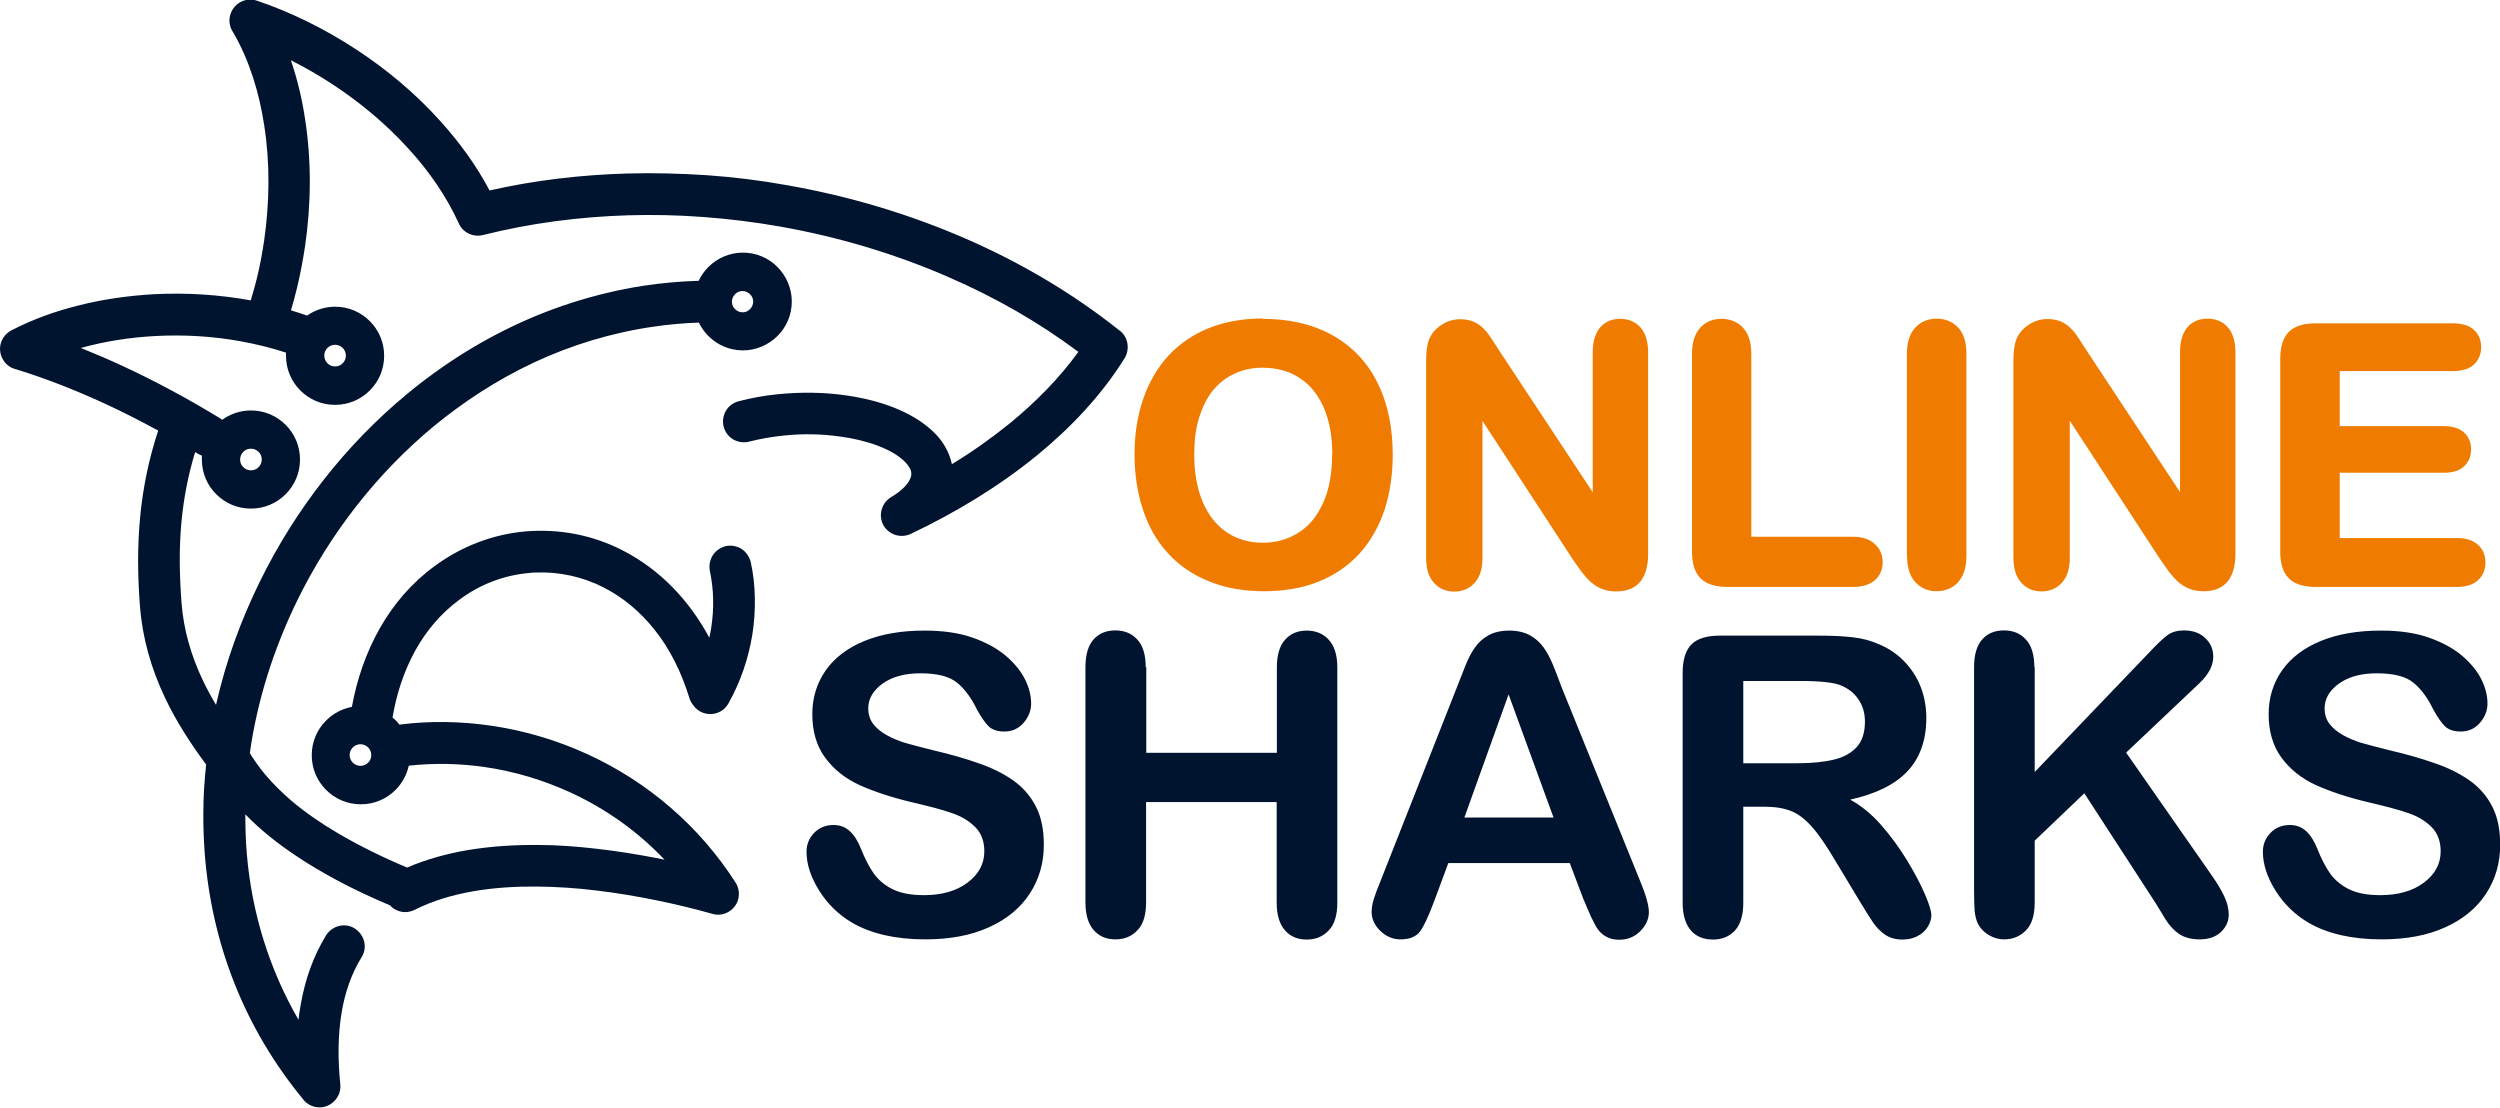
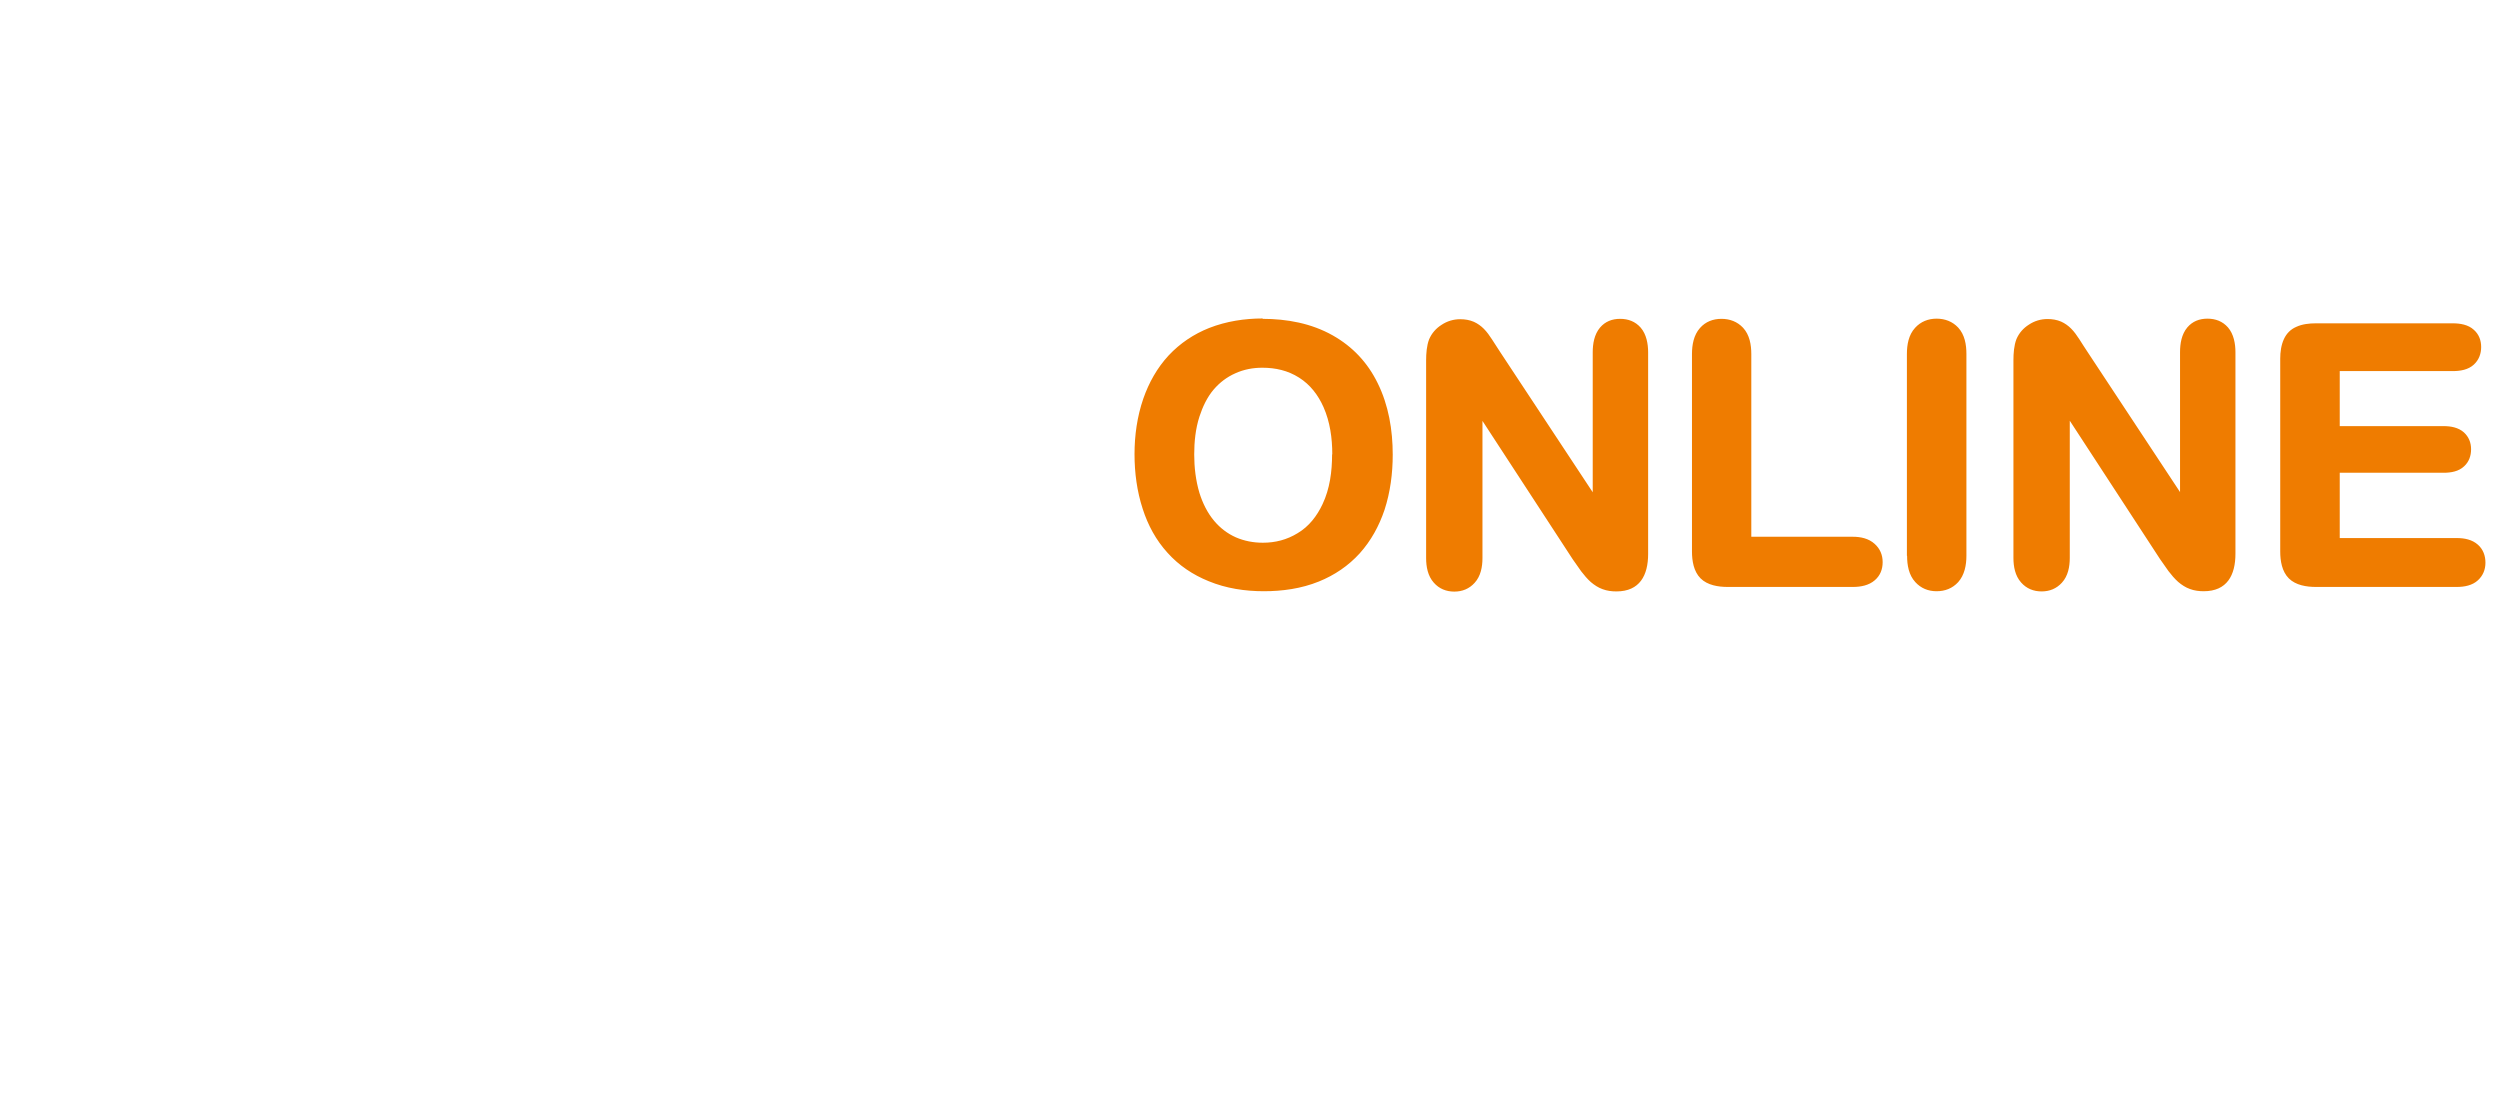
<svg xmlns="http://www.w3.org/2000/svg" id="_Слой_2" data-name="Слой 2" viewBox="0 0 134 59.37">
  <defs>
    <style>
      .cls-1 {
        fill: #00142f;
      }

      .cls-1, .cls-2 {
        fill-rule: evenodd;
      }

      .cls-2 {
        fill: #ef7c00;
      }
    </style>
  </defs>
  <g id="_Слой_1-2" data-name="Слой 1">
    <g>
-       <path class="cls-1" d="m15.61,16.64c.24.07.48.15.72.23.04.01.08.03.12.05.43-.3.95-.48,1.51-.48.73,0,1.38.29,1.86.77.48.48.77,1.13.77,1.86s-.29,1.38-.77,1.86c-.48.48-1.13.77-1.86.77s-1.38-.29-1.86-.77c-.48-.48-.77-1.13-.77-1.86,0-.06,0-.11,0-.17-.8-.26-1.61-.46-2.44-.61-1.5-.27-3.03-.36-4.55-.28-1.35.07-2.71.28-4.01.64.75.3,1.5.62,2.23.96,1.79.83,3.53,1.77,5.22,2.8.05.03.09.06.13.09.43-.31.96-.5,1.54-.5.73,0,1.38.29,1.86.77.48.48.77,1.13.77,1.86s-.29,1.38-.77,1.86c-.48.48-1.13.77-1.86.77s-1.38-.29-1.86-.77c-.48-.48-.77-1.13-.77-1.86,0-.07,0-.14,0-.21-.07-.03-.15-.06-.21-.1-.05-.03-.1-.06-.15-.09-.37,1.21-.61,2.45-.73,3.71-.14,1.45-.11,2.91,0,4.37.11,1.44.51,2.82,1.13,4.13.22.46.46.91.72,1.34.51-2.28,1.31-4.49,2.34-6.59,1.89-3.86,4.6-7.35,7.92-10.09.61-.51,1.24-.98,1.9-1.44,2.12-1.47,4.44-2.64,6.9-3.43,1.25-.4,2.53-.71,3.82-.91.99-.15,1.99-.24,2.99-.27.13-.28.31-.53.52-.74.47-.47,1.13-.77,1.85-.77s1.38.29,1.85.77c.47.47.77,1.13.77,1.85s-.29,1.38-.77,1.85c-.47.47-1.13.77-1.85.77s-1.37-.29-1.85-.77c-.21-.21-.38-.45-.51-.72-.82.03-1.63.1-2.44.22-1.11.16-2.22.41-3.29.73-2.13.64-4.14,1.59-6.01,2.8-.85.55-1.67,1.15-2.45,1.79-3.07,2.54-5.58,5.77-7.33,9.34-1.26,2.58-2.15,5.35-2.55,8.2.03.04.06.08.08.13.1.15.2.3.3.44.14.19.28.38.43.56.43.51.91.98,1.42,1.42.76.64,1.59,1.21,2.44,1.71,1.2.71,2.47,1.33,3.76,1.87,1.05-.45,2.16-.75,3.28-.94,1.22-.2,2.47-.28,3.71-.27,1.05,0,2.09.08,3.14.2,1.07.12,2.13.29,3.18.49.16.03.33.07.49.1-1.44-1.52-3.16-2.74-5.06-3.61-1.44-.66-2.97-1.12-4.54-1.35-1.36-.2-2.74-.23-4.11-.08-.11.5-.36.95-.71,1.3-.48.48-1.13.77-1.86.77s-1.38-.29-1.86-.77c-.48-.48-.77-1.13-.77-1.86s.29-1.38.77-1.86c.37-.37.85-.63,1.38-.73.27-1.47.75-2.89,1.49-4.2.74-1.31,1.73-2.46,2.95-3.35,1.44-1.06,3.13-1.71,4.91-1.86.87-.07,1.75-.02,2.61.14.88.17,1.73.46,2.53.87,2.03,1.03,3.6,2.7,4.67,4.69.04-.17.07-.35.1-.53.16-1.01.14-2.05-.07-3.04-.06-.29,0-.59.15-.84.16-.25.42-.43.71-.5.29-.06.59,0,.83.15.25.16.43.42.5.71.14.63.21,1.27.22,1.92.01.65-.03,1.3-.13,1.94-.21,1.3-.64,2.57-1.29,3.72-.3.54-.99.72-1.52.42-.16-.09-.29-.22-.39-.37-.08-.1-.14-.22-.18-.35-.41-1.33-1.02-2.61-1.9-3.7-.74-.92-1.65-1.69-2.71-2.23-1.14-.58-2.41-.85-3.69-.79-.08,0-.17,0-.25.02-1.37.11-2.67.61-3.77,1.43-.98.72-1.77,1.65-2.36,2.71-.62,1.12-1.02,2.35-1.23,3.61.06.05.11.1.17.15.07.07.14.15.2.23,1.64-.21,3.3-.18,4.93.06,1.78.26,3.52.78,5.16,1.53,3.26,1.5,6,3.87,7.93,6.88.16.25.21.55.15.84-.06.29-.24.54-.49.7-.28.18-.63.23-.95.12-.97-.27-1.95-.51-2.94-.71-1.07-.22-2.15-.4-3.24-.53-1.05-.13-2.11-.2-3.17-.21-2.19-.02-4.59.25-6.57,1.25-.27.13-.57.16-.85.06-.18-.06-.34-.16-.46-.3-.97-.41-1.94-.86-2.87-1.36-.76-.41-1.51-.85-2.22-1.33-.95-.64-1.87-1.36-2.67-2.19,0,.71.02,1.42.08,2.13.27,3.14,1.19,6.15,2.77,8.88.03-.28.07-.55.12-.82.23-1.31.66-2.57,1.36-3.71.16-.25.41-.43.7-.5.29-.07.59-.02.84.14.25.16.43.41.5.7.07.29.02.59-.14.84-.55.89-.88,1.88-1.06,2.91-.22,1.28-.21,2.61-.08,3.9.03.3-.06.59-.25.82-.19.23-.46.38-.75.41-.39.04-.78-.13-1.01-.45-3.12-3.79-4.89-8.31-5.26-13.2-.05-.73-.08-1.46-.07-2.19,0-.84.06-1.69.15-2.53-.84-1.13-1.61-2.32-2.21-3.59-.74-1.56-1.21-3.2-1.34-4.92-.12-1.58-.14-3.16.01-4.74.15-1.59.47-3.14.97-4.65-.94-.51-1.89-1-2.85-1.44-1.54-.71-3.13-1.34-4.75-1.84-.32-.07-.6-.28-.75-.58-.29-.55-.07-1.23.48-1.51,1.13-.59,2.34-1.02,3.57-1.33,1.33-.34,2.7-.53,4.06-.61,1.73-.09,3.49.02,5.2.33.12-.4.24-.81.34-1.23.16-.66.28-1.32.38-1.99.29-2.03.32-4.14,0-6.17-.26-1.71-.78-3.46-1.66-4.97-.2-.29-.26-.66-.14-1,.2-.59.83-.9,1.42-.7.92.31,1.83.69,2.7,1.12.9.44,1.77.94,2.61,1.49,1.65,1.08,3.19,2.37,4.51,3.84,1.02,1.13,1.93,2.37,2.64,3.72,2.42-.55,4.91-.84,7.39-.91,1.41-.04,2.83,0,4.24.09,1.45.1,2.89.28,4.33.54,3.3.58,6.53,1.54,9.6,2.88,2.91,1.27,5.68,2.9,8.16,4.87.24.16.4.4.46.68.06.29.01.59-.14.84-1.24,1.99-2.89,3.73-4.7,5.21-2.06,1.68-4.37,3.07-6.77,4.21-.56.26-1.23.02-1.49-.53-.25-.53-.04-1.17.47-1.46.25-.15.5-.33.71-.55.15-.16.3-.37.34-.59.03-.16-.02-.31-.1-.44-.08-.13-.17-.24-.28-.34-.39-.37-.91-.63-1.41-.82-.64-.24-1.33-.4-2.01-.49-.98-.14-1.99-.16-2.97-.06-.64.06-1.28.17-1.91.33-.29.08-.59.03-.85-.11-.26-.15-.44-.39-.52-.68-.08-.29-.03-.59.11-.85.15-.26.39-.44.68-.52.69-.18,1.4-.31,2.12-.38,1.2-.12,2.44-.11,3.63.06.9.13,1.8.34,2.64.68.72.29,1.43.69,2,1.22.26.24.49.51.67.82.18.3.31.63.38.97,1.09-.66,2.13-1.4,3.12-2.2,1.36-1.12,2.63-2.39,3.66-3.82-2.14-1.6-4.48-2.93-6.92-3.99-2.9-1.27-5.97-2.18-9.09-2.73-1.36-.24-2.74-.41-4.12-.51-1.33-.1-2.67-.13-4-.09-2.62.08-5.24.42-7.79,1.06-.53.13-1.09-.14-1.3-.65-.66-1.44-1.59-2.78-2.66-3.95-1.2-1.33-2.59-2.49-4.08-3.47-.73-.48-1.48-.91-2.25-1.3.35,1.02.6,2.08.76,3.14.35,2.25.33,4.58,0,6.83-.11.74-.25,1.47-.42,2.19-.1.41-.21.83-.33,1.23h0Zm24.59-.87c-.1-.1-.24-.17-.4-.17s-.3.06-.4.17c-.1.1-.17.24-.17.4s.06.3.17.4c.1.1.24.17.4.17s.3-.06.4-.17c.1-.1.17-.24.17-.4s-.06-.3-.17-.4h0Zm-21.83,2.88c-.1-.1-.25-.17-.41-.17s-.31.07-.41.17-.17.25-.17.41.07.31.17.41c.1.11.25.17.41.17s.31-.06.41-.17c.11-.11.17-.25.17-.41s-.07-.31-.17-.41h0Zm-4.51,5.57c-.11-.11-.25-.17-.41-.17s-.31.06-.41.17c-.11.11-.17.25-.17.41s.06.31.17.41c.11.11.25.17.41.17s.31-.06.41-.17c.11-.11.17-.25.17-.41s-.06-.31-.17-.41h0Zm5.87,15.84c-.1-.1-.25-.17-.41-.17s-.31.07-.41.17c-.1.11-.17.25-.17.41s.07.31.17.41.25.17.41.17.31-.07.41-.17c.11-.1.17-.25.17-.41s-.07-.31-.17-.41Z" />
      <path class="cls-2" d="m67.67,17.09c1.31,0,2.62.24,3.77.89,1.06.6,1.86,1.45,2.4,2.55.59,1.19.81,2.52.81,3.84,0,1-.13,2.01-.44,2.96-.29.86-.72,1.65-1.33,2.33-.61.67-1.35,1.17-2.19,1.51-.94.38-1.95.52-2.95.52s-2.02-.15-2.96-.54c-.84-.34-1.59-.84-2.2-1.52-.62-.68-1.05-1.48-1.33-2.35-.31-.95-.44-1.94-.44-2.94s.14-2.01.47-2.97c.3-.86.74-1.65,1.36-2.32.61-.65,1.34-1.14,2.17-1.47.92-.36,1.9-.51,2.88-.51h0Zm17.7,9.29v-7.49c0-.46.08-.96.39-1.33.28-.33.65-.47,1.08-.47s.81.14,1.1.47c.31.36.4.87.4,1.33v10.8c0,1.15-.45,2.01-1.7,2.01-.25,0-.5-.03-.74-.12-.23-.08-.44-.22-.63-.38-.19-.17-.36-.37-.52-.58-.15-.21-.3-.43-.45-.64h0s-4.84-7.42-4.84-7.42v7.35c0,.47-.09.97-.42,1.33-.29.32-.66.47-1.09.47s-.81-.15-1.1-.48c-.32-.36-.41-.85-.41-1.32v-10.59c0-.37.03-.79.16-1.13h0s0,0,0,0c.14-.33.37-.59.67-.78.3-.2.64-.3,1-.3.25,0,.5.04.73.14.2.09.38.22.53.37.17.17.31.37.44.57.15.23.3.46.44.68l4.97,7.53h0Zm8.5,2.39h5.44c.42,0,.85.09,1.17.38.29.26.43.59.43.98s-.13.72-.42.97c-.32.28-.76.36-1.17.36h-6.72c-.5,0-1.08-.09-1.45-.46-.37-.37-.46-.94-.46-1.44v-10.58c0-.49.09-1.02.43-1.4.3-.34.7-.49,1.15-.49s.85.15,1.16.48c.35.38.44.91.44,1.41v9.79h0Zm8.34,1.02v-10.82c0-.49.09-1.02.44-1.4.3-.33.7-.49,1.15-.49s.85.15,1.16.48c.35.38.44.91.44,1.41v10.82c0,.5-.1,1.03-.44,1.41-.31.34-.71.49-1.16.49s-.84-.16-1.14-.49c-.35-.38-.44-.91-.44-1.41h0Zm14.64-3.42v-7.49c0-.46.08-.96.39-1.33.28-.33.65-.47,1.08-.47s.81.14,1.1.47c.31.36.4.87.4,1.33v10.8c0,1.15-.45,2.01-1.7,2.01-.25,0-.5-.03-.74-.12-.23-.08-.44-.22-.63-.38-.19-.17-.36-.37-.52-.58-.15-.21-.3-.43-.45-.64h0s-4.84-7.42-4.84-7.42v7.35c0,.47-.09.97-.42,1.33-.29.32-.66.47-1.09.47s-.81-.15-1.1-.48c-.32-.36-.41-.85-.41-1.32v-10.59c0-.37.03-.79.16-1.13h0s0,0,0,0c.14-.33.37-.59.67-.78.3-.2.64-.3,1-.3.25,0,.5.04.73.14.2.09.38.22.53.37.17.17.31.37.44.57.15.23.29.46.44.68l4.97,7.53h0Zm8.56-6.5v2.97h5.57c.38,0,.79.07,1.09.34.26.24.38.55.38.9s-.11.67-.37.91c-.29.28-.71.35-1.1.35h-5.57v3.5h6.28c.4,0,.82.08,1.13.36.28.25.4.59.4.96s-.13.69-.4.94c-.3.28-.73.36-1.13.36h-7.56c-.5,0-1.08-.09-1.45-.46-.37-.37-.46-.94-.46-1.44v-10.33c0-.36.05-.74.2-1.06.14-.3.36-.52.66-.65.32-.15.7-.19,1.05-.19h7.34c.39,0,.83.07,1.13.35.27.24.39.56.39.92s-.12.69-.39.94c-.3.28-.73.35-1.13.35h-6.06Zm-54,4.48c0-.86-.12-1.74-.47-2.53-.29-.65-.71-1.2-1.31-1.58-.6-.38-1.26-.53-1.97-.53-.5,0-.99.09-1.45.3-.45.2-.83.49-1.15.86-.36.42-.6.94-.77,1.46-.21.65-.28,1.35-.28,2.03s.08,1.39.28,2.06c.17.54.42,1.06.79,1.5.32.38.71.68,1.16.88.46.2.95.29,1.45.29.67,0,1.29-.16,1.86-.51.61-.36,1.04-.92,1.34-1.56.39-.82.51-1.76.51-2.66Z" />
-       <path class="cls-1" d="m55.95,45.28c0,.97-.25,1.84-.75,2.61-.5.77-1.23,1.38-2.19,1.81-.96.44-2.1.65-3.42.65-1.58,0-2.89-.3-3.91-.89-.73-.43-1.32-1-1.77-1.72-.45-.72-.68-1.41-.68-2.09,0-.39.14-.73.41-1.01.27-.28.62-.42,1.04-.42.34,0,.63.11.87.33.24.22.44.54.61.97.2.51.43.94.66,1.28.24.34.57.63,1,.85.43.22,1,.33,1.7.33.96,0,1.74-.22,2.34-.67.6-.45.9-1.01.9-1.68,0-.53-.16-.97-.48-1.29-.32-.33-.75-.59-1.26-.76-.51-.18-1.2-.36-2.06-.56-1.15-.27-2.11-.59-2.89-.94-.78-.36-1.39-.85-1.85-1.48-.45-.62-.68-1.39-.68-2.32,0-.88.24-1.66.72-2.35.48-.68,1.18-1.21,2.09-1.58.91-.37,1.98-.55,3.21-.55.98,0,1.83.12,2.55.37.72.25,1.31.57,1.79.97.47.4.82.83,1.04,1.27.22.44.33.88.33,1.3,0,.38-.14.73-.41,1.04-.27.31-.62.46-1.02.46-.37,0-.65-.09-.85-.28-.19-.19-.4-.49-.63-.91-.29-.6-.64-1.08-1.05-1.42-.41-.34-1.06-.51-1.97-.51-.84,0-1.51.18-2.03.55-.51.37-.77.81-.77,1.33,0,.32.09.6.26.83.18.23.42.43.72.6.31.17.62.3.93.4.31.09.83.23,1.55.41.9.21,1.72.44,2.45.7.73.25,1.35.56,1.87.93.51.36.91.82,1.2,1.38.29.56.43,1.24.43,2.05h0Zm5.49-9.52v4.59h7v-4.59c0-.65.15-1.15.44-1.47.29-.33.68-.49,1.16-.49s.88.16,1.18.49c.3.32.46.82.46,1.48v12.62c0,.66-.15,1.16-.46,1.48-.31.33-.7.49-1.18.49s-.88-.16-1.17-.5c-.29-.33-.44-.82-.44-1.48v-5.39h-7v5.39c0,.66-.15,1.16-.46,1.48-.31.33-.7.49-1.18.49s-.88-.16-1.17-.5c-.29-.33-.44-.82-.44-1.48v-12.62c0-.66.15-1.15.43-1.47.29-.33.68-.49,1.17-.49s.88.16,1.18.49c.3.32.45.82.45,1.48h0Zm23.46,12.51l-.76-2.01h-6.51l-.76,2.05c-.3.8-.55,1.34-.76,1.62-.21.28-.56.42-1.04.42-.41,0-.77-.15-1.08-.45-.31-.3-.47-.64-.47-1.01,0-.22.04-.45.11-.68.07-.23.19-.56.36-.97l4.1-10.4c.12-.3.26-.66.42-1.07.16-.42.34-.77.53-1.04.19-.28.43-.5.73-.67.3-.17.68-.26,1.12-.26s.83.09,1.13.26c.3.17.54.39.73.66.19.27.34.56.47.87.13.31.29.72.48,1.24l4.19,10.34c.33.79.49,1.36.49,1.72s-.15.71-.46,1.02c-.31.31-.69.46-1.12.46-.25,0-.47-.04-.66-.14-.18-.09-.33-.21-.46-.37-.12-.16-.25-.4-.4-.72-.15-.32-.26-.61-.37-.86h0Zm-6.42-4.45h4.79l-2.41-6.6-2.37,6.6h0Zm16.1-.58h-1.14v5.14c0,.68-.15,1.17-.45,1.5-.3.32-.69.48-1.17.48-.52,0-.92-.17-1.2-.5-.28-.34-.43-.82-.43-1.47v-12.33c0-.7.16-1.2.47-1.52.31-.31.82-.47,1.52-.47h5.28c.73,0,1.35.03,1.87.09.52.06.98.19,1.4.38.5.21.95.51,1.34.91.38.4.68.85.88,1.37.2.52.3,1.07.3,1.66,0,1.19-.34,2.15-1.01,2.86-.67.71-1.7,1.22-3.07,1.52.57.31,1.13.76,1.65,1.35.52.6.99,1.23,1.4,1.91.41.68.73,1.28.96,1.82.23.54.34.91.34,1.12s-.07.42-.2.63c-.13.21-.32.37-.55.49-.23.12-.5.18-.81.18-.36,0-.67-.09-.92-.26-.25-.17-.46-.39-.64-.65-.18-.26-.42-.65-.73-1.16l-1.3-2.16c-.47-.79-.88-1.4-1.25-1.81-.37-.42-.74-.7-1.12-.85-.38-.15-.85-.23-1.43-.23h0Zm1.86-6.74h-3v4.41h2.91c.78,0,1.44-.07,1.97-.2.53-.13.94-.37,1.22-.69.28-.32.42-.77.42-1.34,0-.45-.11-.84-.34-1.18-.22-.34-.54-.59-.94-.76-.38-.16-1.12-.24-2.24-.24h0Zm12.62-.74v5.62l6.37-6.65c.31-.32.57-.56.78-.71.22-.15.5-.23.86-.23.47,0,.85.14,1.13.41.29.27.43.6.43,1,0,.47-.24.94-.73,1.41l-3.94,3.73,4.54,6.51c.32.45.56.85.72,1.19.16.34.24.67.24.99,0,.35-.14.66-.42.93-.28.26-.66.39-1.14.39-.45,0-.82-.1-1.1-.29-.28-.19-.52-.45-.72-.77-.2-.32-.37-.61-.53-.87l-3.83-5.9-2.66,2.54v3.31c0,.67-.15,1.17-.46,1.49-.31.32-.7.49-1.18.49-.28,0-.54-.07-.8-.22-.26-.15-.45-.34-.59-.59-.1-.2-.16-.44-.19-.71-.02-.27-.03-.66-.03-1.17v-11.91c0-.66.15-1.15.43-1.47.29-.33.68-.49,1.17-.49s.88.16,1.18.49c.3.32.45.82.45,1.48h0Zm24.95,9.52c0,.97-.25,1.84-.75,2.61-.5.77-1.23,1.38-2.19,1.81-.96.44-2.1.65-3.42.65-1.58,0-2.89-.3-3.91-.89-.73-.43-1.32-1-1.77-1.72-.45-.72-.68-1.41-.68-2.09,0-.39.14-.73.41-1.01.27-.28.62-.42,1.04-.42.34,0,.63.11.87.33.24.22.44.54.61.97.2.51.43.94.66,1.28.24.34.57.63,1,.85.43.22,1,.33,1.7.33.96,0,1.74-.22,2.34-.67.6-.45.9-1.01.9-1.68,0-.53-.16-.97-.48-1.29-.32-.33-.75-.59-1.26-.76-.51-.18-1.2-.36-2.06-.56-1.15-.27-2.11-.59-2.89-.94-.78-.36-1.39-.85-1.85-1.48-.45-.62-.68-1.39-.68-2.32,0-.88.24-1.66.72-2.35.48-.68,1.18-1.21,2.09-1.58.91-.37,1.98-.55,3.21-.55.98,0,1.83.12,2.55.37.72.25,1.31.57,1.79.97.47.4.82.83,1.04,1.27.22.44.33.88.33,1.3,0,.38-.14.73-.41,1.04-.27.31-.62.46-1.02.46-.37,0-.65-.09-.85-.28-.19-.19-.4-.49-.63-.91-.29-.6-.64-1.08-1.05-1.42-.41-.34-1.06-.51-1.97-.51-.84,0-1.51.18-2.03.55-.51.37-.77.81-.77,1.33,0,.32.09.6.26.83.18.23.42.43.72.6.31.17.62.3.93.4.31.09.83.23,1.55.41.9.21,1.72.44,2.45.7.73.25,1.35.56,1.87.93.51.36.91.82,1.2,1.38.29.56.43,1.24.43,2.05Z" />
    </g>
  </g>
</svg>